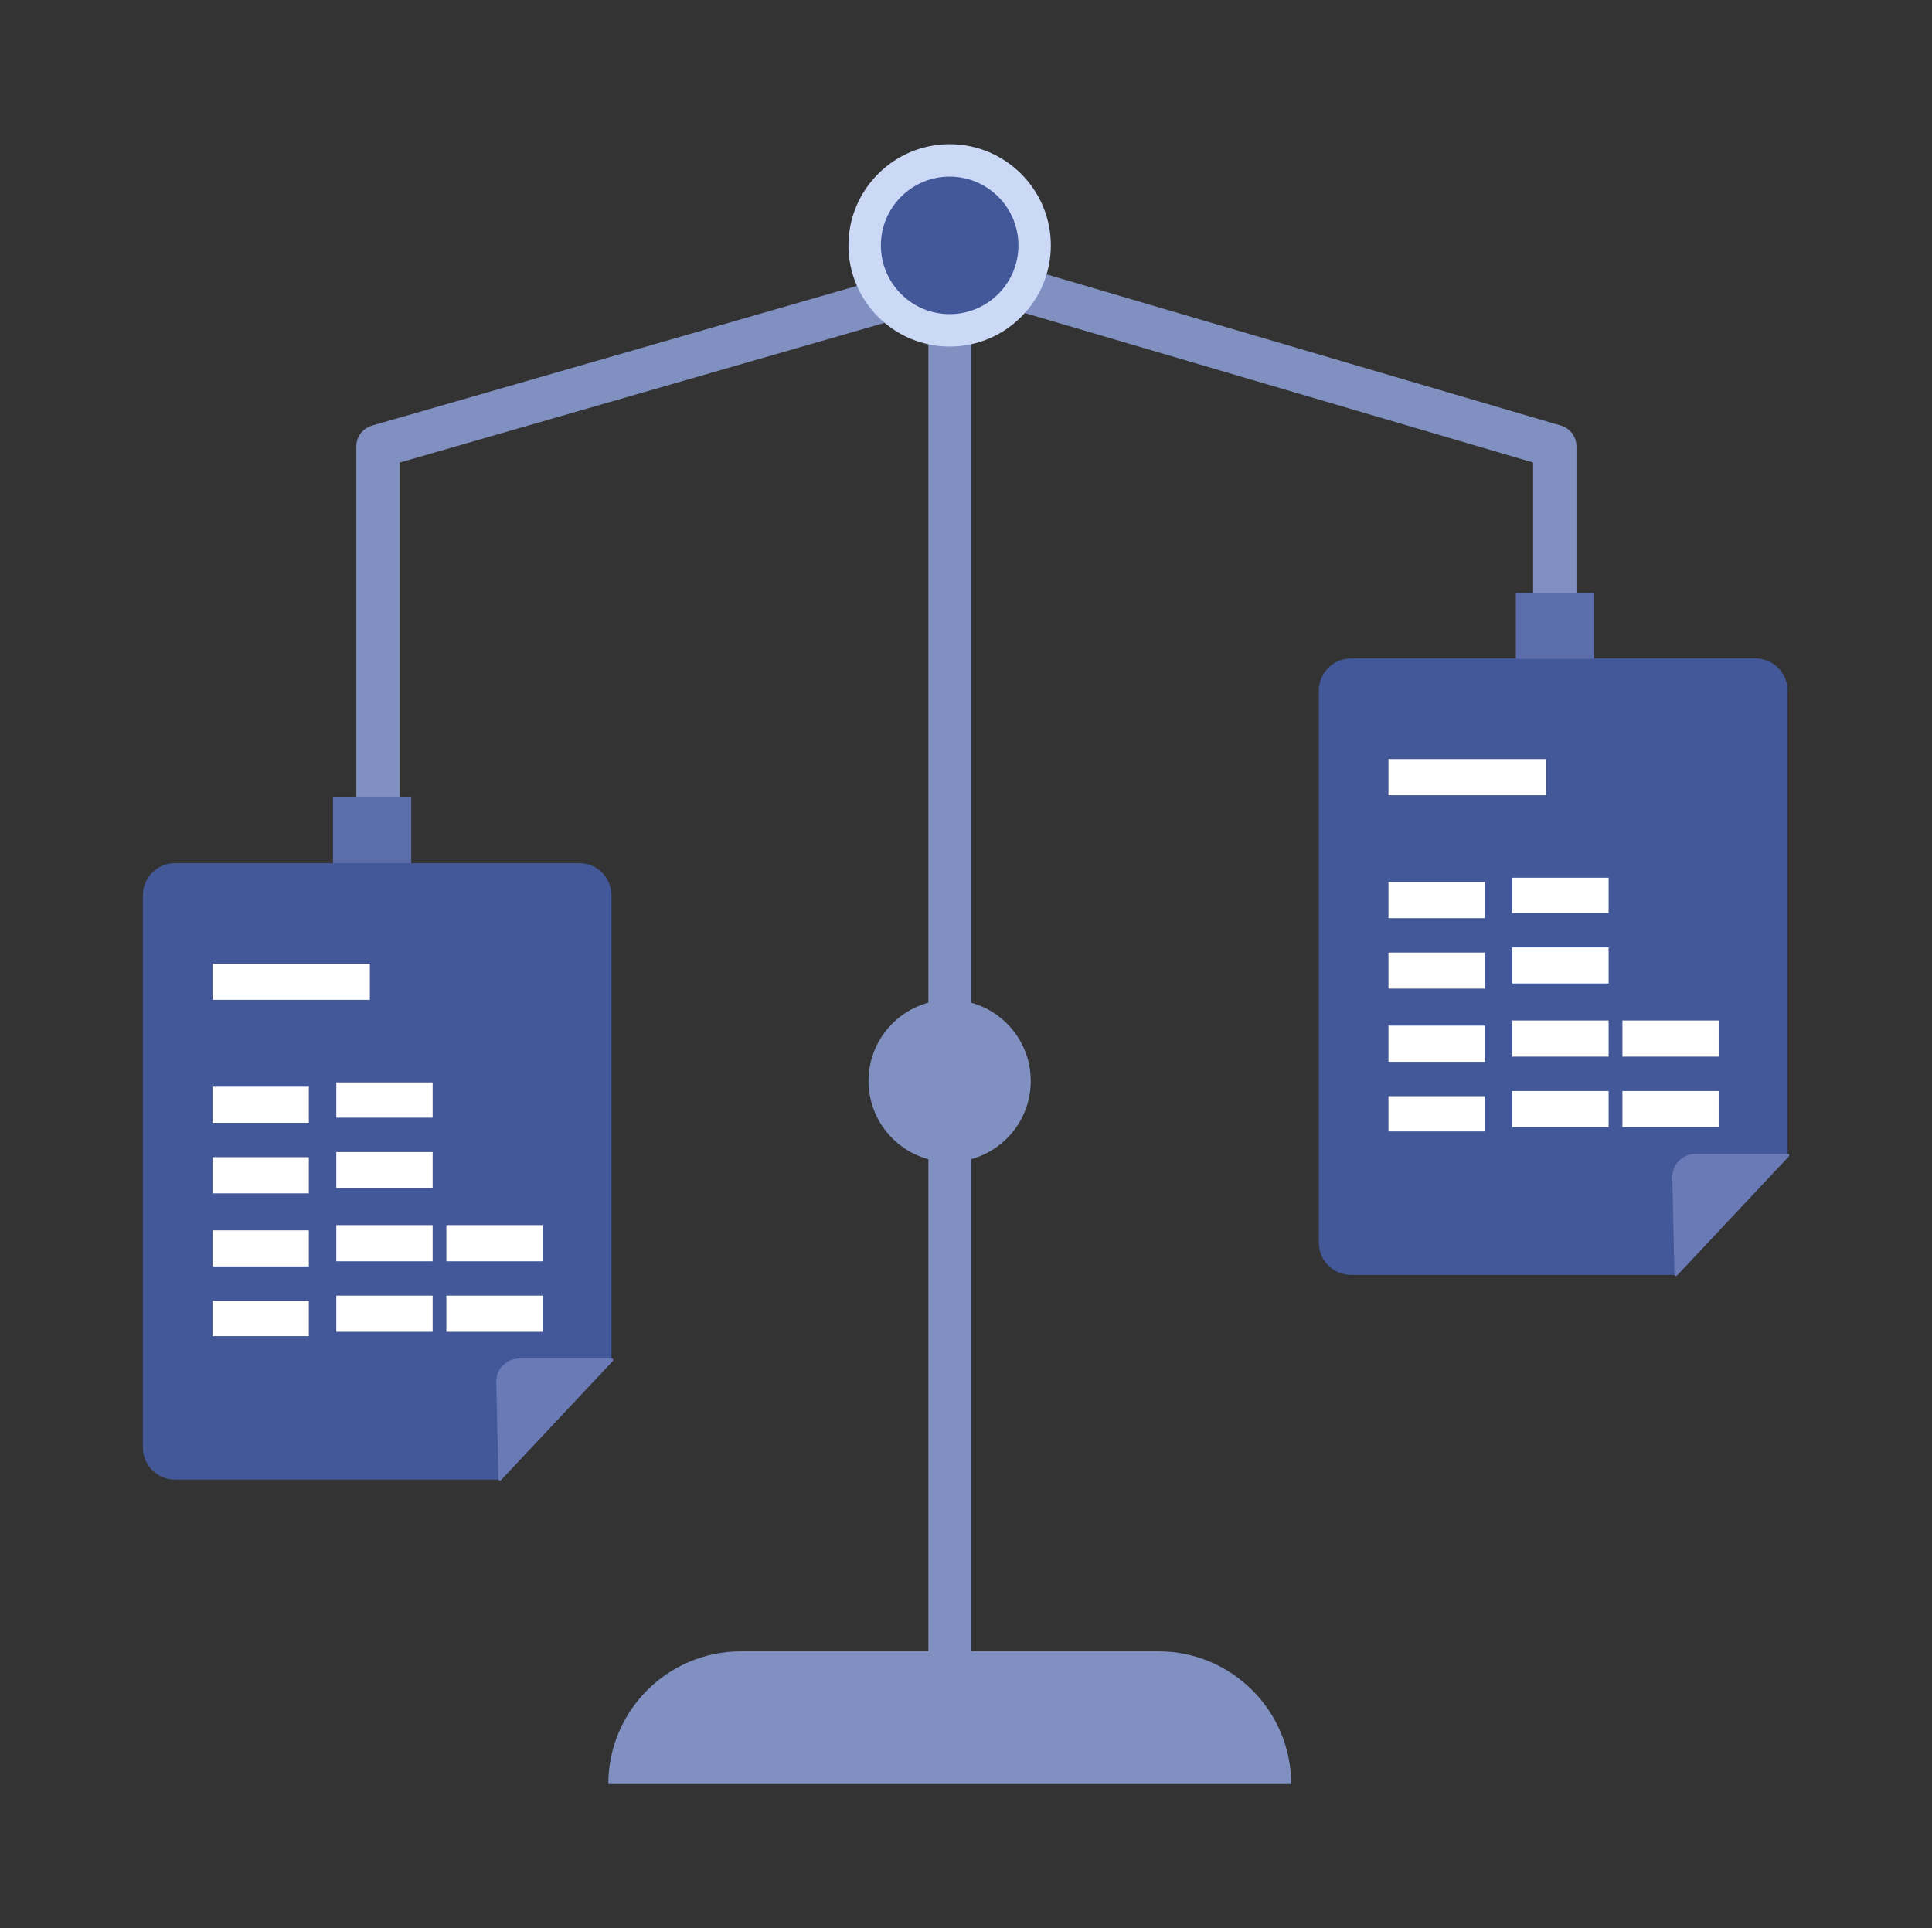
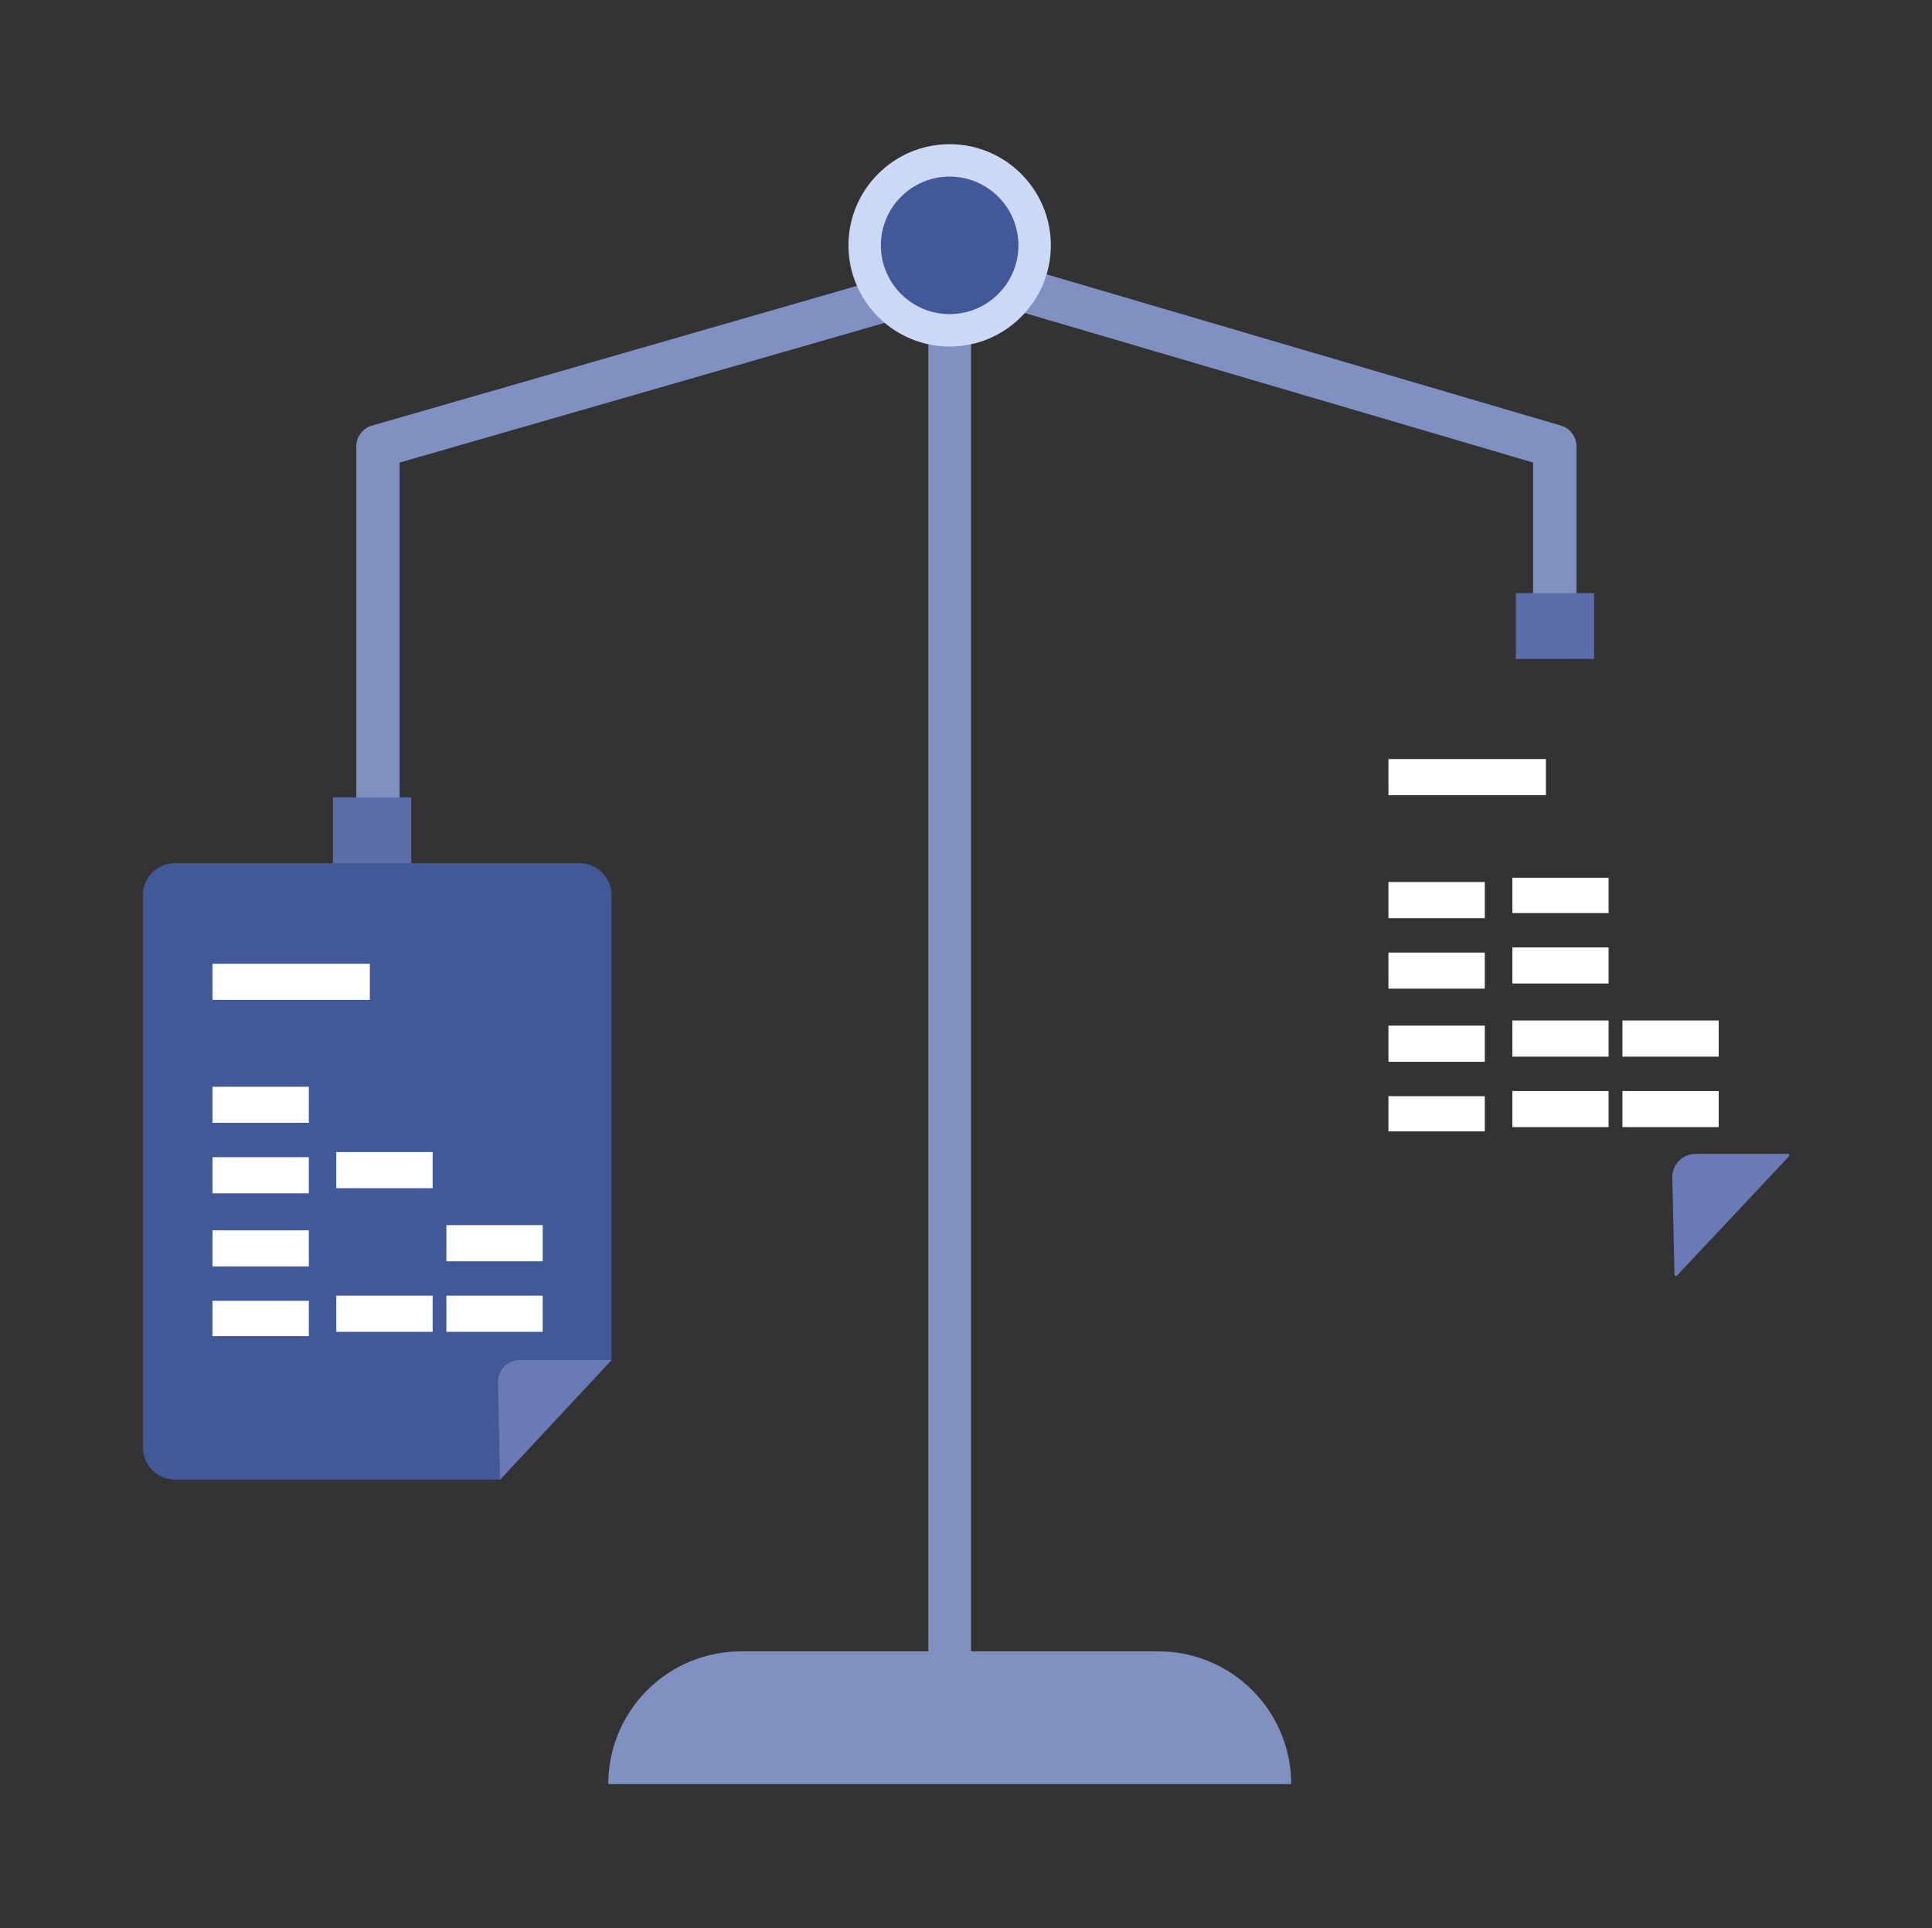
<svg xmlns="http://www.w3.org/2000/svg" id="a" viewBox="0 0 206.76 206.37">
  <rect x="0" y="0" width="206.76" height="206.37" fill="#333333" stroke="none" />
  <defs>
    <style>.b{fill:#697ab7;}.b,.c,.d,.e{fill-rule:evenodd;}.c{fill:#fff;}.f{fill:#5c6dac;}.g,.e{fill:#8091c1;}.d,.h{fill:#435898;}.i{fill:#cbd9f7;}</style>
  </defs>
  <path class="e" d="M123.97,176.74h-20.05V28.39h-4.57V176.74h-20.05c-7.84,0-14.2,6.36-14.2,14.2h73.08c0-7.84-6.36-14.2-14.2-14.2Z" />
  <g>
    <path class="d" d="M18.73,92.38H62c1.9,0,3.44,1.54,3.44,3.44v49.74l-11.94,12.8H18.73c-1.9,0-3.44-1.54-3.44-3.44v-59.1c0-1.9,1.54-3.44,3.44-3.44h0Z" />
    <path class="b" d="M65.44,145.57h-9.83c-1.3,0-2.35,1.07-2.32,2.38l.23,10.41,11.92-12.79h0Z" />
-     <path class="b" d="M53.49,158.45s-.04,0-.05,0c-.06-.02-.1-.08-.1-.14l-.23-10.39c-.02-.67,.24-1.3,.71-1.78,.47-.48,1.1-.74,1.78-.74h9.88c.06,0,.12,.04,.14,.09,.02,.05,.01,.12-.03,.17l-11.98,12.76s-.07,.05-.11,.05h0Zm2.11-12.77c-.59,0-1.14,.23-1.56,.65-.42,.42-.64,.98-.62,1.56l.22,10.01,11.49-12.23h-9.53Z" />
    <polygon class="c" points="22.74 103.15 39.58 103.15 39.58 107.01 22.74 107.01 22.74 103.15 22.74 103.15" />
    <polygon class="c" points="22.74 116.31 33.05 116.31 33.05 120.17 22.74 120.17 22.74 116.31 22.74 116.31" />
    <polygon class="c" points="22.74 123.85 33.05 123.85 33.05 127.72 22.74 127.72 22.74 123.85 22.74 123.85" />
-     <polygon class="c" points="35.99 115.85 46.3 115.85 46.3 119.62 35.99 119.62 35.99 115.85 35.99 115.85" />
    <polygon class="c" points="35.99 123.3 46.3 123.3 46.3 127.17 35.99 127.17 35.99 123.3 35.99 123.3" />
    <polygon class="c" points="22.74 131.68 33.05 131.68 33.05 135.54 22.74 135.54 22.74 131.68 22.74 131.68" />
    <polygon class="c" points="22.74 139.22 33.05 139.22 33.05 143 22.74 143 22.74 139.22 22.74 139.22" />
-     <polygon class="c" points="35.99 131.12 46.3 131.12 46.3 134.99 35.99 134.99 35.99 131.12 35.99 131.12" />
    <polygon class="c" points="35.99 138.67 46.3 138.67 46.3 142.54 35.99 142.54 35.99 138.67 35.99 138.67" />
    <polygon class="c" points="47.77 131.12 58.08 131.12 58.08 134.99 47.77 134.99 47.77 131.12 47.77 131.12" />
    <polygon class="c" points="47.77 138.67 58.08 138.67 58.08 142.54 47.77 142.54 47.77 138.67 47.77 138.67" />
  </g>
  <g>
-     <path class="d" d="M144.58,70.47h43.28c1.9,0,3.44,1.54,3.44,3.44v49.74l-11.94,12.8h-34.78c-1.9,0-3.44-1.54-3.44-3.44v-59.1c0-1.9,1.54-3.44,3.44-3.44h0Z" />
    <path class="b" d="M191.3,123.67h-9.83c-1.3,0-2.35,1.07-2.32,2.38l.23,10.41,11.92-12.79h0Z" />
    <path class="b" d="M179.35,136.55s-.04,0-.05,0c-.06-.02-.1-.08-.1-.14l-.23-10.39c-.02-.67,.24-1.3,.71-1.78,.47-.48,1.1-.74,1.78-.74h9.88c.06,0,.12,.04,.14,.09,.02,.05,.01,.12-.03,.17l-11.98,12.76s-.07,.05-.11,.05h0Zm2.11-12.77c-.59,0-1.14,.23-1.56,.65-.42,.42-.64,.98-.62,1.56l.22,10.01,11.49-12.23h-9.53Z" />
    <polygon class="c" points="148.59 81.24 165.44 81.24 165.44 85.11 148.59 85.11 148.59 81.24 148.59 81.24" />
    <polygon class="c" points="148.59 94.4 158.9 94.4 158.9 98.27 148.59 98.27 148.59 94.4 148.59 94.4" />
    <polygon class="c" points="148.59 101.95 158.9 101.95 158.9 105.81 148.59 105.81 148.59 101.95 148.59 101.95" />
    <polygon class="c" points="161.85 93.94 172.15 93.94 172.15 97.72 161.85 97.72 161.85 93.94 161.85 93.94" />
    <polygon class="c" points="161.85 101.4 172.15 101.4 172.15 105.26 161.85 105.26 161.85 101.4 161.85 101.4" />
    <polygon class="c" points="148.59 109.77 158.9 109.77 158.9 113.64 148.59 113.64 148.59 109.77 148.59 109.77" />
    <polygon class="c" points="148.59 117.32 158.9 117.32 158.9 121.09 148.59 121.09 148.59 117.32 148.59 117.32" />
    <polygon class="c" points="161.85 109.22 172.15 109.22 172.15 113.09 161.85 113.09 161.85 109.22 161.85 109.22" />
    <polygon class="c" points="161.85 116.77 172.15 116.77 172.15 120.63 161.85 120.63 161.85 116.77 161.85 116.77" />
    <polygon class="c" points="173.63 109.22 183.93 109.22 183.93 113.09 173.63 113.09 173.63 109.22 173.63 109.22" />
    <polygon class="c" points="173.63 116.77 183.93 116.77 183.93 120.63 173.63 120.63 173.63 116.77 173.63 116.77" />
  </g>
  <path class="g" d="M42.77,89.4h-4.64V47.78c0-1.03,.68-1.94,1.68-2.23l63.61-18.33c.42-.12,.87-.12,1.3,0l62.33,18.33c.99,.29,1.66,1.2,1.66,2.22v15.94h-4.64v-14.21l-60.02-17.65-61.29,17.66v39.88Z" />
  <g>
    <circle class="h" cx="101.63" cy="26.26" r="9.09" />
    <path class="i" d="M101.63,37.09c-5.97,0-10.83-4.86-10.83-10.83s4.86-10.83,10.83-10.83,10.83,4.86,10.83,10.83-4.86,10.83-10.83,10.83Zm0-18.19c-4.06,0-7.36,3.3-7.36,7.36s3.3,7.36,7.36,7.36,7.36-3.3,7.36-7.36-3.3-7.36-7.36-7.36Z" />
  </g>
  <rect class="f" x="35.64" y="85.34" width="8.37" height="7.04" />
  <rect class="f" x="162.22" y="63.48" width="8.37" height="7.04" />
-   <circle class="g" cx="101.63" cy="115.69" r="8.68" />
</svg>